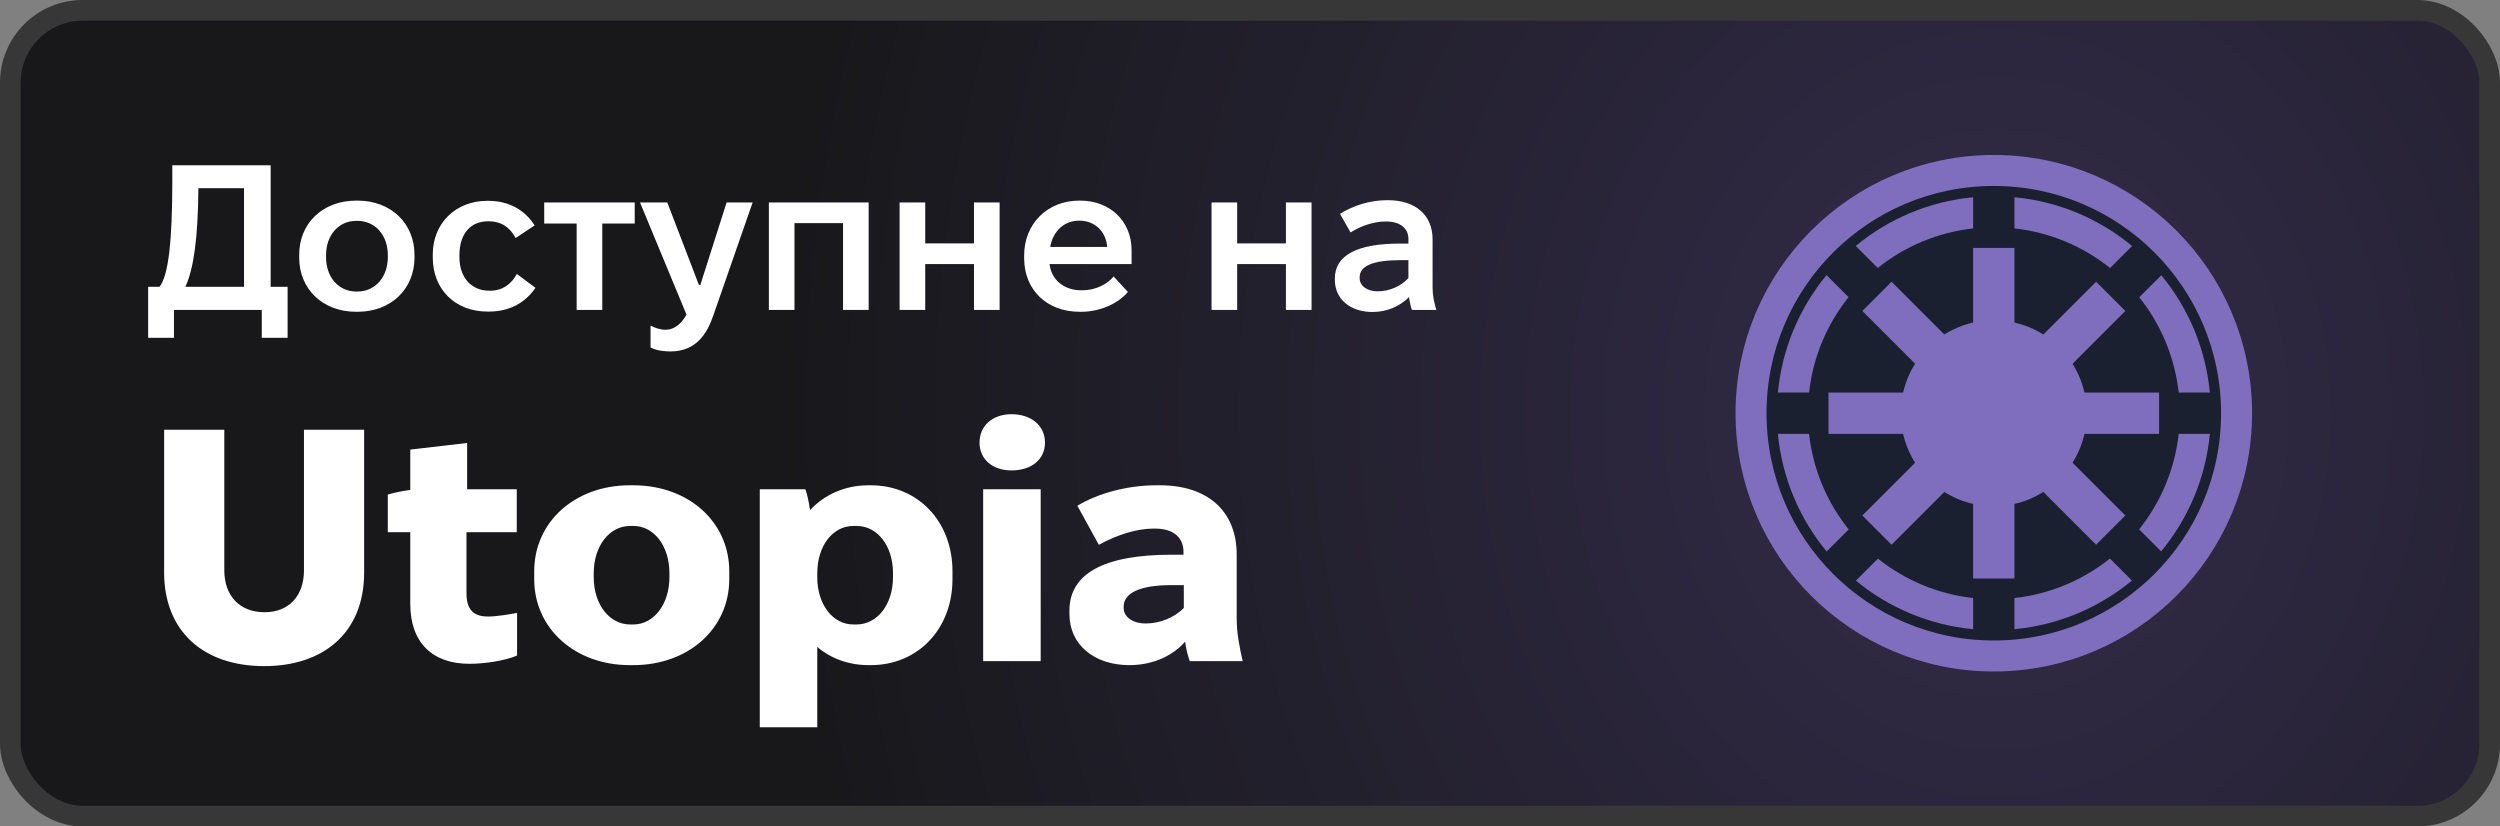
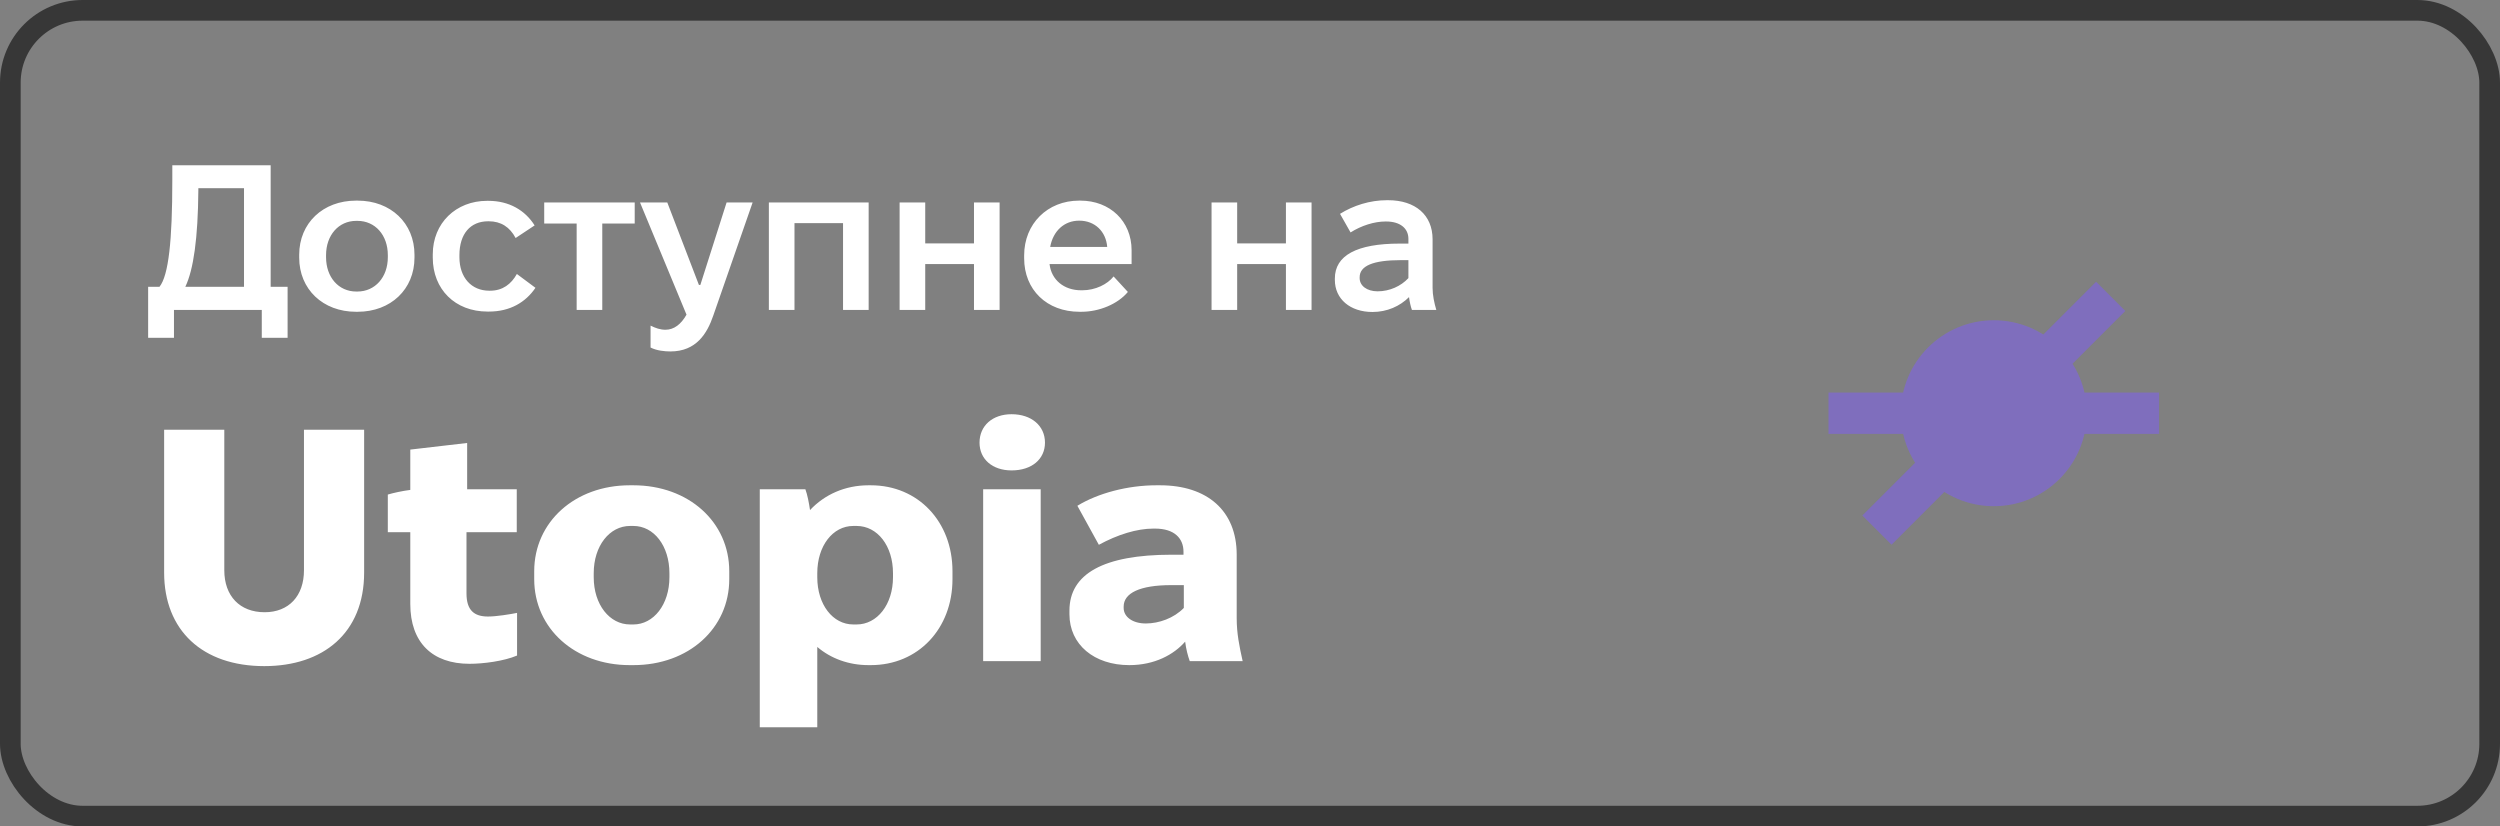
<svg xmlns="http://www.w3.org/2000/svg" width="121" height="40" viewBox="0 0 121 40" fill="none">
  <rect x="0" y="0" width="121" height="40" fill="#808080" stroke="none" />
-   <rect x="0.5" y="0.5" width="120" height="39" rx="3.5" fill="url(#paint0_radial_1193_274)" />
  <rect x="0.5" y="0.5" width="120" height="39" rx="3.5" stroke="#373737" />
  <path d="M7.17 16.35V13.88H7.72C8.16 13.33 8.34 11.64 8.34 8.73V8H13.1V13.88H13.92V16.35H12.67V15H8.42V16.35H7.17ZM11.81 13.88V9.11H9.6V9.22C9.58 11.53 9.37 13.04 8.97 13.88H11.81ZM17.231 15.09C15.631 15.09 14.481 14 14.481 12.47V12.33C14.481 10.8 15.631 9.71 17.231 9.71H17.311C18.911 9.71 20.061 10.8 20.061 12.33V12.47C20.061 14 18.911 15.09 17.311 15.09H17.231ZM17.241 14.11H17.301C18.151 14.11 18.771 13.42 18.771 12.45V12.35C18.771 11.38 18.161 10.69 17.301 10.69H17.241C16.391 10.69 15.781 11.38 15.781 12.35V12.45C15.781 13.42 16.391 14.11 17.241 14.11ZM23.596 15.08C22.026 15.08 20.946 14 20.946 12.47V12.31C20.946 10.8 22.066 9.72 23.576 9.72H23.636C24.646 9.72 25.416 10.18 25.876 10.91L24.956 11.52C24.676 10.99 24.246 10.71 23.656 10.71H23.626C22.766 10.71 22.236 11.32 22.236 12.35V12.45C22.236 13.44 22.826 14.07 23.676 14.07H23.726C24.326 14.07 24.746 13.75 25.016 13.26L25.916 13.93C25.436 14.64 24.676 15.08 23.666 15.08H23.596ZM27.91 15V10.82H26.34V9.8H30.72V10.82H29.15V15H27.91ZM32.447 17.01C32.167 17.01 31.777 16.97 31.487 16.82V15.76C31.727 15.88 31.957 15.96 32.207 15.96C32.627 15.96 32.967 15.69 33.227 15.23L30.977 9.8H32.297L33.827 13.79H33.897L35.167 9.8H36.427L34.517 15.29C34.227 16.13 33.707 17.01 32.447 17.01ZM37.213 15V9.8H42.043V15H40.803V10.8H38.453V15H37.213ZM43.541 15V9.8H44.781V11.78H47.141V9.8H48.381V15H47.141V12.78H44.781V15H43.541ZM52.249 15.09C50.669 15.09 49.569 14.03 49.569 12.5V12.36C49.569 10.83 50.699 9.71 52.229 9.71H52.289C53.729 9.71 54.769 10.71 54.769 12.11V12.78H50.799V12.79C50.889 13.54 51.489 14.05 52.329 14.05H52.379C53.019 14.05 53.599 13.76 53.899 13.38L54.589 14.13C54.099 14.72 53.199 15.09 52.339 15.09H52.249ZM50.829 11.95H53.589C53.529 11.21 52.999 10.68 52.239 10.68H52.229C51.509 10.68 50.969 11.18 50.829 11.95ZM58.639 15V9.8H59.879V11.78H62.239V9.8H63.479V15H62.239V12.78H59.879V15H58.639ZM66.427 15.1C65.347 15.1 64.607 14.47 64.607 13.55V13.48C64.607 12.37 65.657 11.79 67.747 11.79H68.167V11.56C68.167 11.06 67.777 10.72 67.087 10.72H67.057C66.517 10.72 65.887 10.92 65.367 11.25L64.857 10.35C65.497 9.95 66.297 9.69 67.127 9.69H67.187C68.507 9.69 69.337 10.41 69.337 11.58V13.93C69.337 14.29 69.417 14.66 69.517 15H68.337C68.277 14.84 68.227 14.61 68.197 14.38C67.757 14.82 67.137 15.1 66.427 15.1ZM66.677 14.1C67.257 14.1 67.807 13.85 68.167 13.46V12.59H67.817C66.447 12.59 65.807 12.87 65.807 13.42V13.46C65.807 13.83 66.157 14.1 66.677 14.1ZM12.792 32.24C9.8 32.24 7.944 30.512 7.944 27.712V20.8H10.856V27.6C10.856 28.848 11.608 29.632 12.808 29.632C13.976 29.632 14.712 28.848 14.712 27.6V20.8H17.624V27.712C17.624 30.64 15.64 32.24 12.792 32.24ZM22.723 32.128C20.93 32.128 19.858 31.104 19.858 29.232V25.76H18.77V23.936C19.043 23.856 19.474 23.76 19.858 23.712V21.76L22.61 21.44V23.68H25.011V25.76H22.578V28.72C22.578 29.536 22.947 29.84 23.619 29.84C24.035 29.84 24.706 29.728 25.026 29.664V31.728C24.387 32 23.395 32.128 22.723 32.128ZM30.48 32.192C27.824 32.192 25.856 30.416 25.856 28.032V27.648C25.856 25.264 27.824 23.488 30.48 23.488H30.656C33.328 23.488 35.296 25.264 35.296 27.648V28.032C35.296 30.416 33.328 32.192 30.656 32.192H30.48ZM30.496 30.224H30.656C31.632 30.224 32.4 29.264 32.4 27.936V27.744C32.4 26.416 31.648 25.456 30.656 25.456H30.496C29.504 25.456 28.736 26.416 28.736 27.744V27.936C28.736 29.264 29.504 30.224 30.496 30.224ZM36.773 35.2V23.68H38.98C39.077 23.936 39.157 24.352 39.205 24.688C39.908 23.936 40.901 23.488 42.036 23.488H42.148C44.437 23.488 46.1 25.248 46.1 27.648V28.032C46.1 30.432 44.437 32.192 42.148 32.192H42.036C41.077 32.192 40.212 31.872 39.556 31.312V35.2H36.773ZM41.3 30.224H41.461C42.453 30.224 43.221 29.264 43.221 27.936V27.744C43.221 26.416 42.468 25.456 41.461 25.456H41.3C40.309 25.456 39.556 26.416 39.556 27.744V27.936C39.556 29.264 40.309 30.224 41.3 30.224ZM48.961 22.768C48.033 22.768 47.409 22.224 47.409 21.424C47.409 20.608 48.033 20.048 48.961 20.048C49.921 20.048 50.577 20.608 50.577 21.424C50.577 22.224 49.937 22.768 48.961 22.768ZM47.585 32V23.68H50.369V32H47.585ZM54.657 32.192C52.961 32.192 51.761 31.2 51.761 29.728V29.552C51.761 27.776 53.408 26.848 56.705 26.848H57.281V26.704C57.281 26.064 56.849 25.584 55.904 25.584H55.825C55.025 25.584 54.096 25.872 53.184 26.368L52.145 24.48C53.136 23.872 54.577 23.488 55.968 23.488H56.145C58.432 23.488 59.856 24.72 59.856 26.848V29.92C59.856 30.656 59.984 31.28 60.145 32H57.584C57.489 31.728 57.408 31.424 57.361 31.056C56.816 31.68 55.889 32.192 54.657 32.192ZM55.456 30.176C56.096 30.176 56.816 29.92 57.297 29.424V28.32H56.688C55.169 28.32 54.385 28.704 54.385 29.36V29.424C54.385 29.856 54.816 30.176 55.456 30.176Z" fill="white" />
-   <circle cx="96.5" cy="20" r="11.75" fill="#1B2031" stroke="#7F6EBD" stroke-width="1.5" />
-   <path fill-rule="evenodd" clip-rule="evenodd" d="M88.404 13.318C87.104 14.892 86.254 16.852 86.051 19H87.559C87.751 17.265 88.435 15.679 89.47 14.384L88.404 13.318ZM102.119 27.034C100.824 28.069 99.236 28.754 97.5 28.945V30.453C99.649 30.251 101.61 29.401 103.186 28.1L102.119 27.034ZM104.6 26.686L103.534 25.62C104.571 24.325 105.257 22.737 105.449 21H106.957C106.754 23.15 105.902 25.111 104.6 26.686ZM90.884 12.97L89.818 11.904C91.392 10.602 93.352 9.751 95.5 9.547V11.055C93.765 11.248 92.178 11.934 90.884 12.97ZM95.5 30.453C93.355 30.249 91.398 29.401 89.826 28.103L90.892 27.037C92.185 28.069 93.768 28.752 95.5 28.945V30.453ZM87.559 21C87.751 22.738 88.438 24.328 89.477 25.623L88.41 26.69C87.107 25.114 86.254 23.151 86.051 21H87.559ZM105.449 19C105.257 17.267 104.573 15.682 103.54 14.388L104.607 13.322C105.905 14.895 106.754 16.854 106.957 19H105.449ZM102.127 12.973L103.193 11.906C101.617 10.602 99.653 9.749 97.5 9.547V11.055C99.24 11.246 100.83 11.934 102.127 12.973Z" fill="#7F6EBD" />
  <circle cx="96.5" cy="20" r="4.5" fill="#7F6EBD" />
  <rect x="88.5" y="19" width="16" height="2" fill="#7F6EBD" />
-   <rect x="95.5" y="28" width="16" height="2" transform="rotate(-90 95.5 28)" fill="#7F6EBD" />
  <rect x="90.137" y="24.95" width="16" height="2" transform="rotate(-45 90.137 24.95)" fill="#7F6EBD" />
-   <rect x="91.551" y="13.636" width="16" height="2" transform="rotate(45 91.551 13.636)" fill="#7F6EBD" />
  <defs>
    <radialGradient id="paint0_radial_1193_274" cx="0" cy="0" r="1" gradientUnits="userSpaceOnUse" gradientTransform="translate(96.5 20) rotate(-180) scale(58.5 66.82)">
      <stop stop-color="#332C4A" />
      <stop offset="1" stop-color="#18181B" />
    </radialGradient>
  </defs>
</svg>